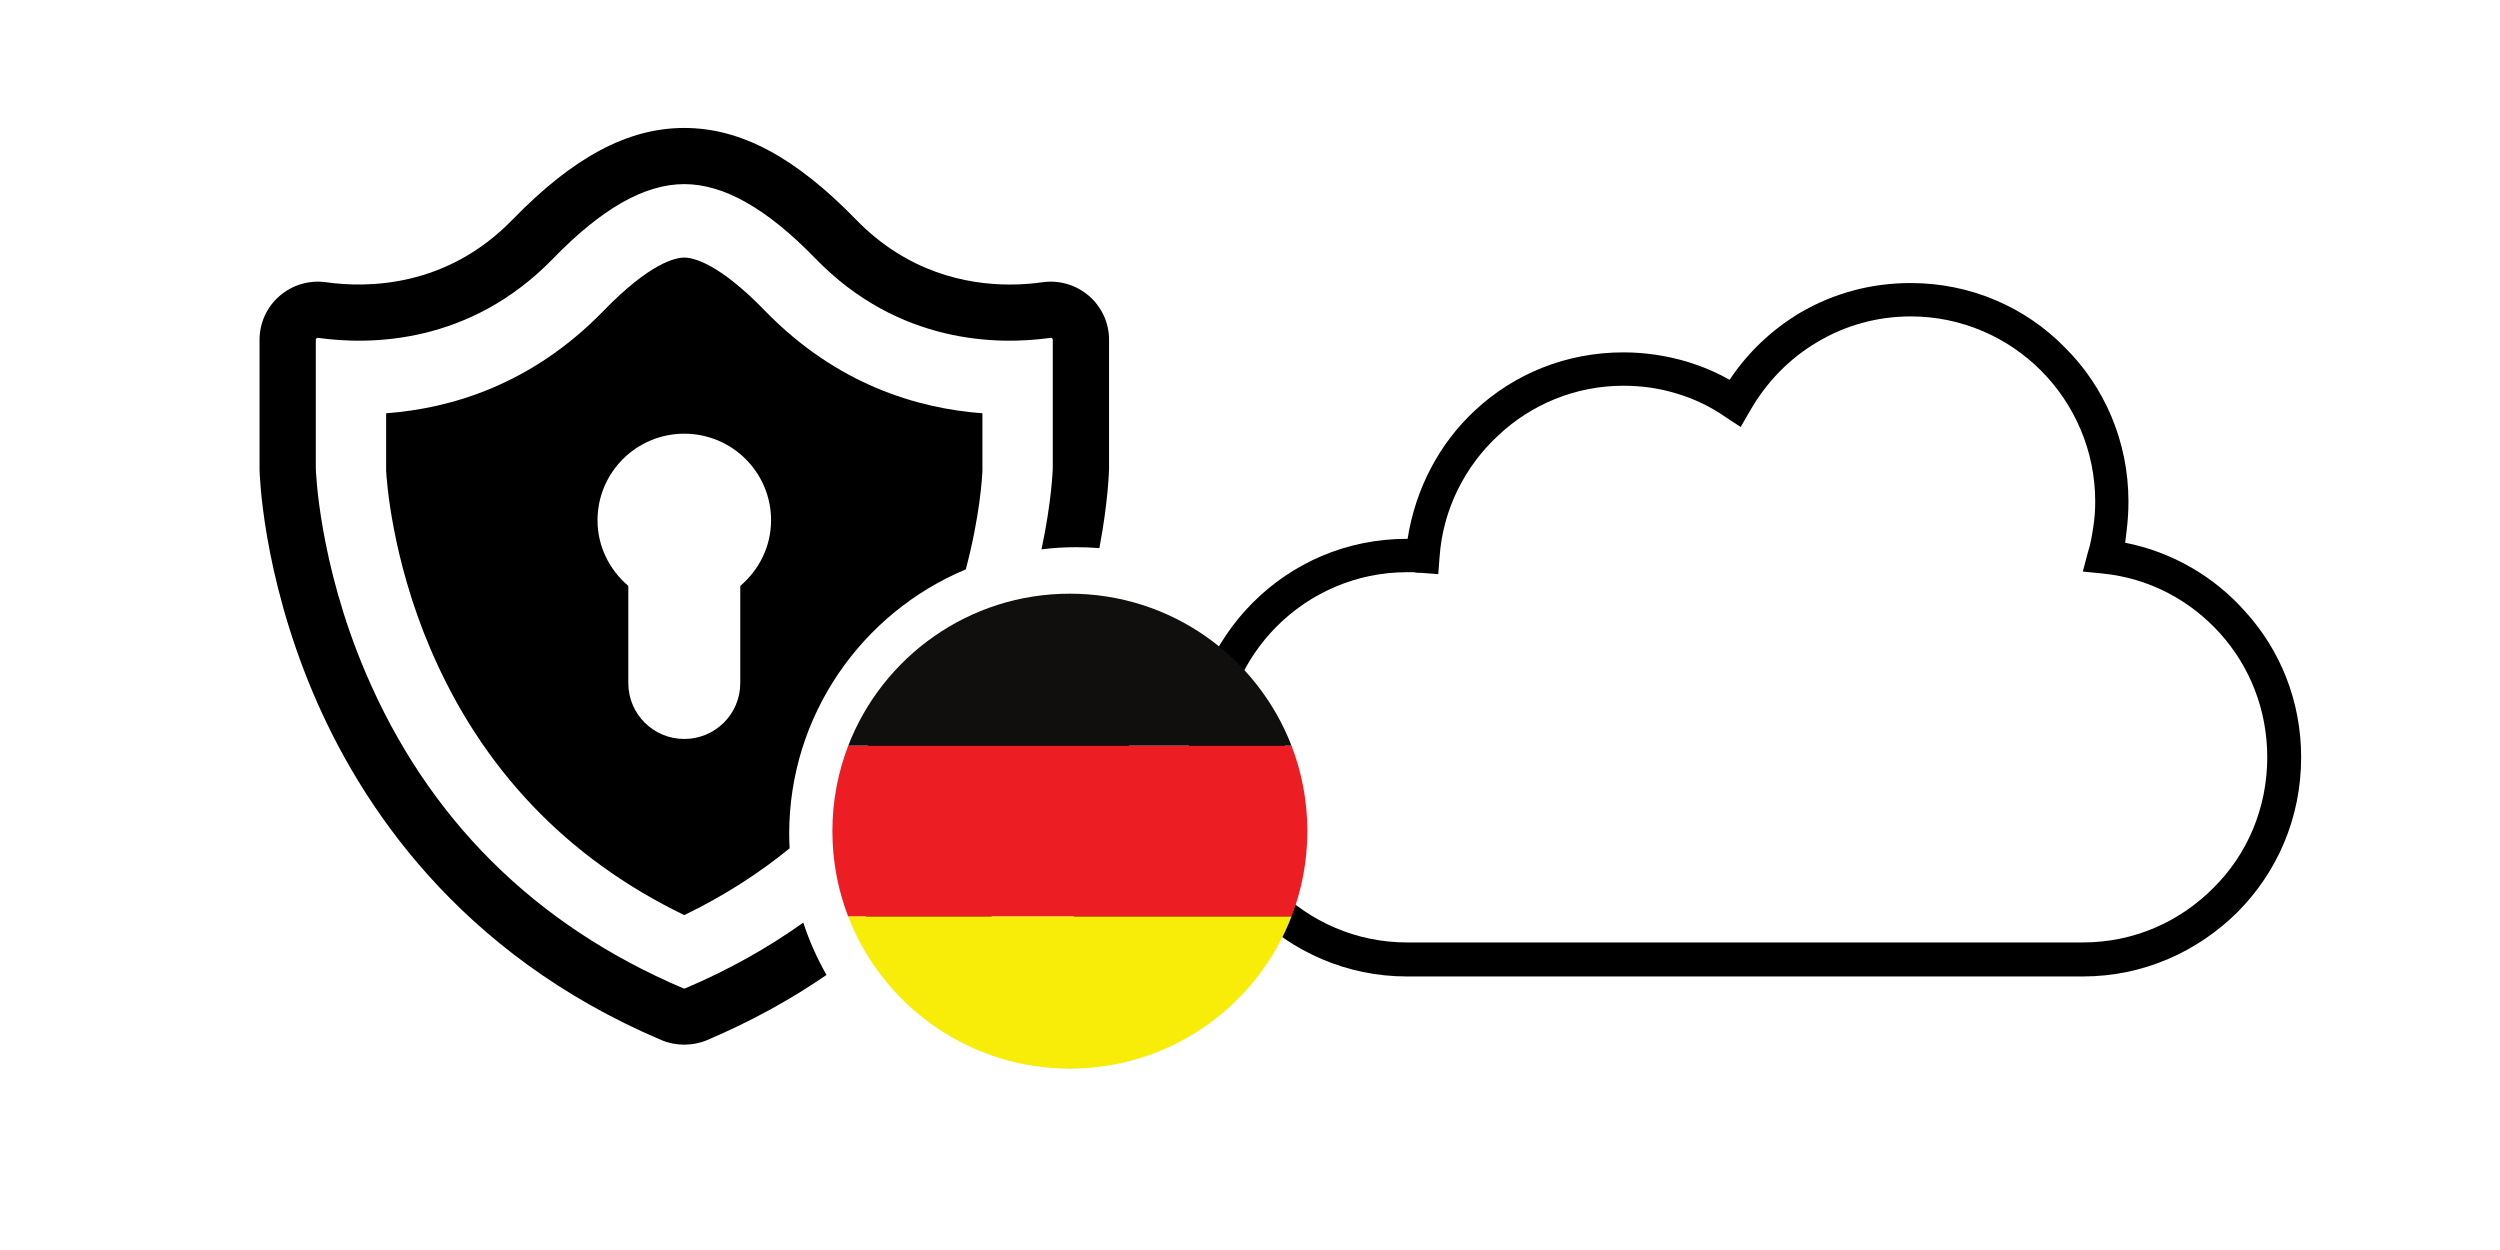
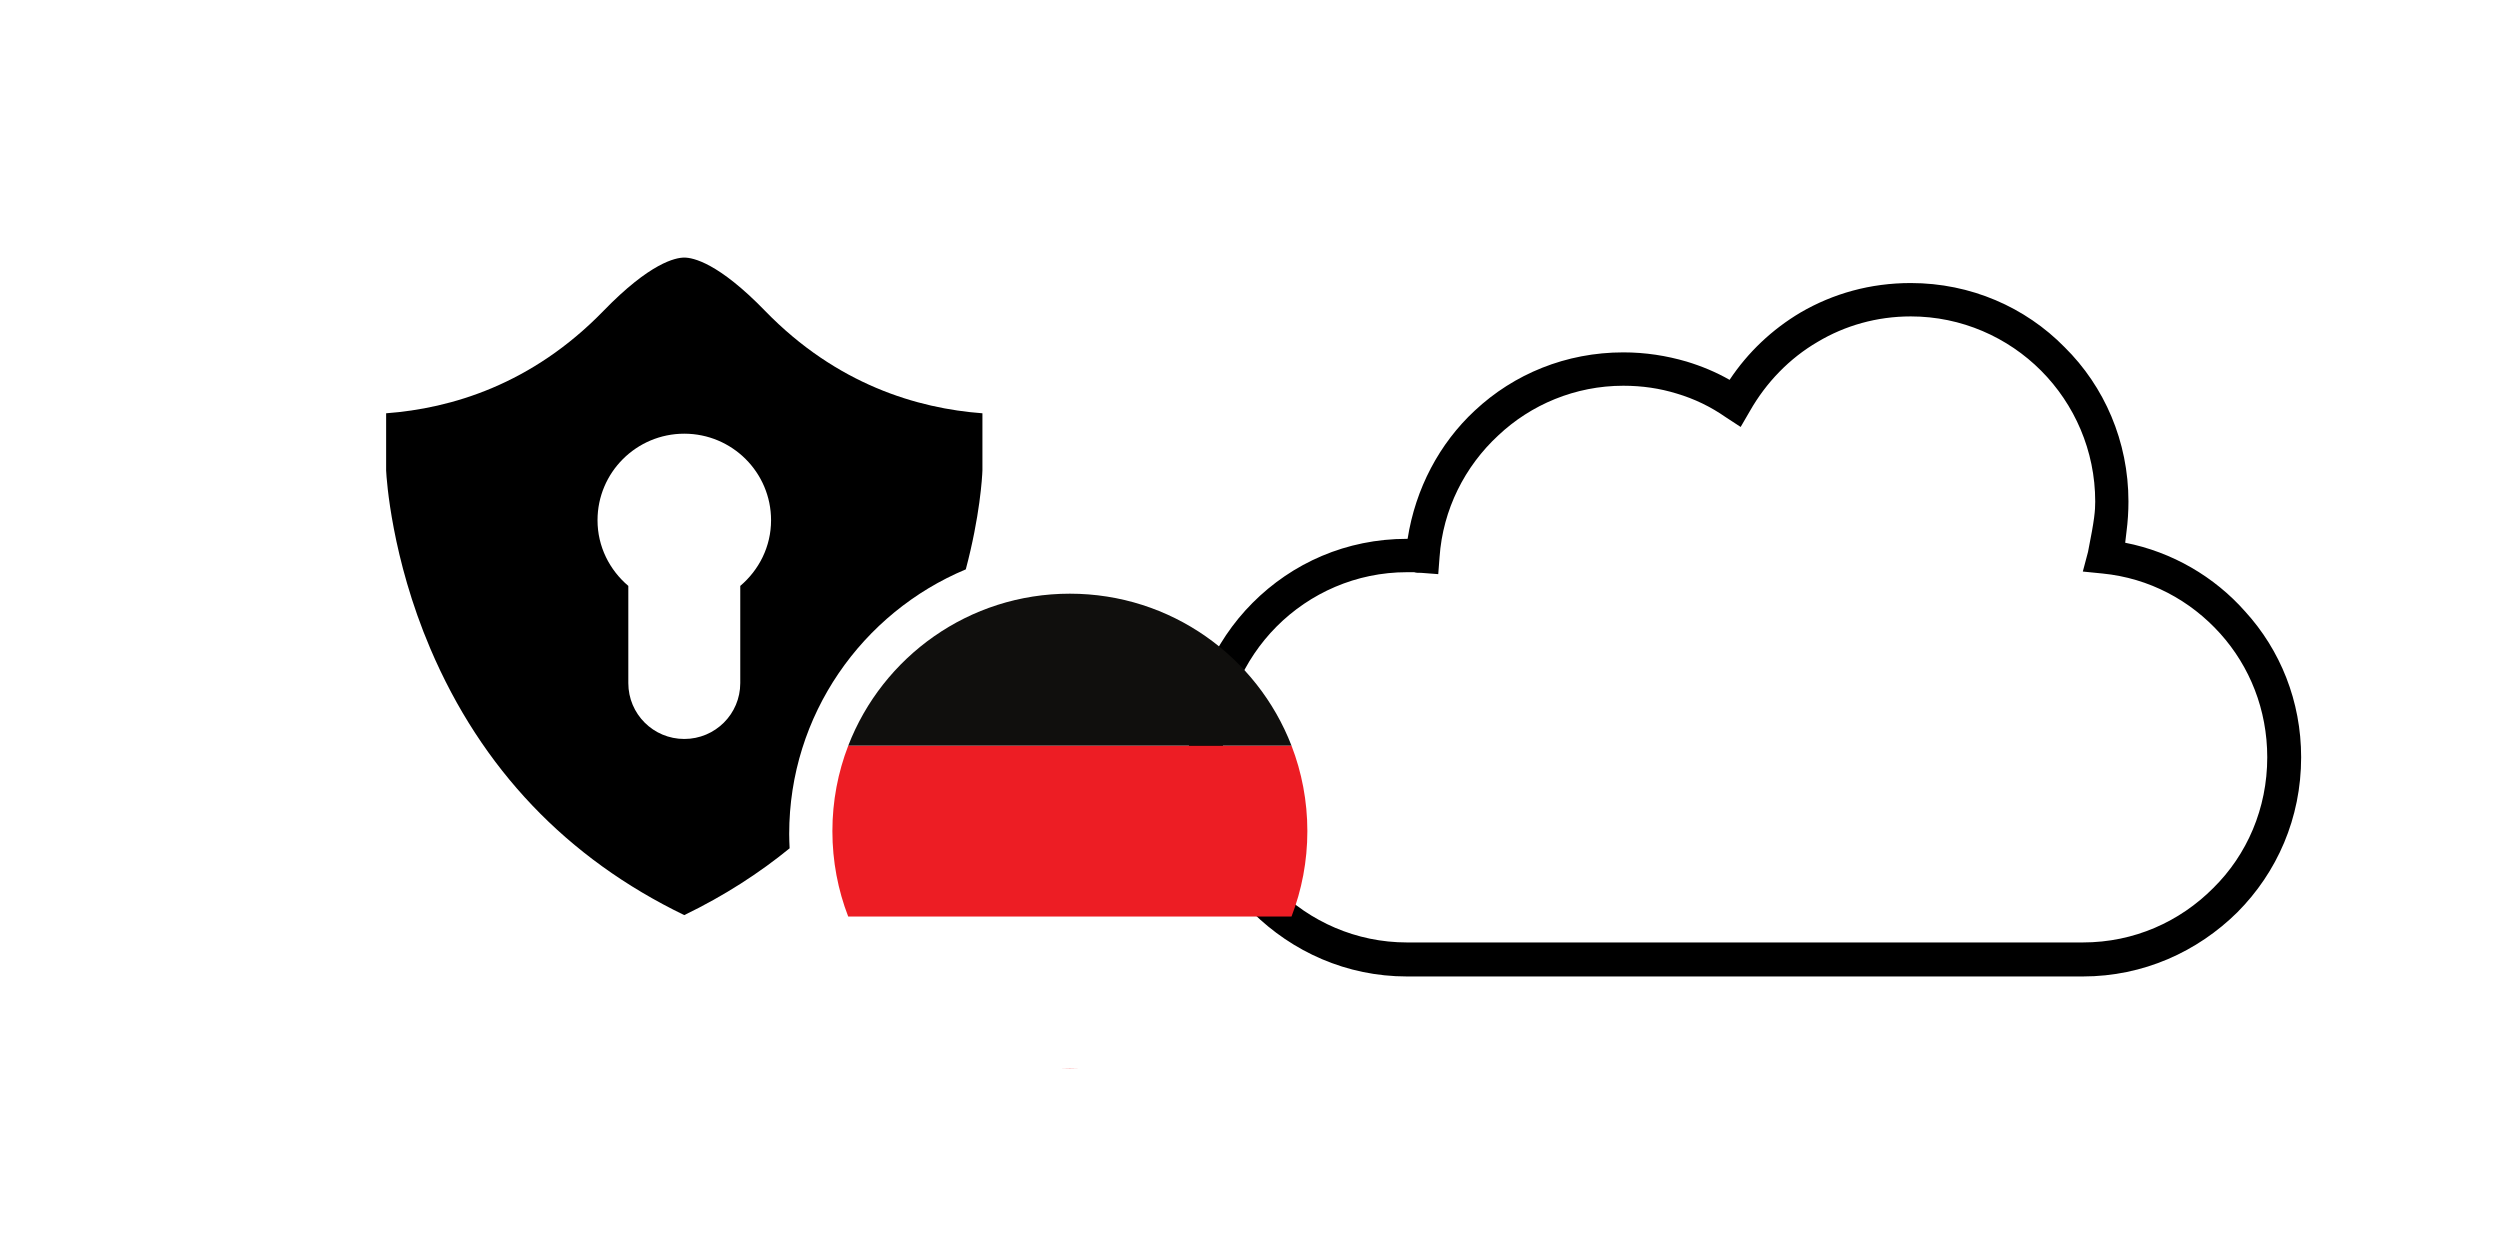
<svg xmlns="http://www.w3.org/2000/svg" width="400" zoomAndPan="magnify" viewBox="0 0 300 150" height="200" preserveAspectRatio="xMidYMid meet" version="1.0">
  <defs>
    <clipPath id="72974ca045">
-       <path d="M 102.004 72.551 L 156.355 72.551 L 156.355 127.184 L 102.004 127.184 Z M 102.004 72.551 " clip-rule="nonzero" />
-     </clipPath>
+       </clipPath>
    <clipPath id="0082c1e36b">
-       <path d="M 31.145 15 L 134 15 L 134 126 L 31.145 126 Z M 31.145 15 " clip-rule="nonzero" />
-     </clipPath>
+       </clipPath>
    <clipPath id="58054e233f">
      <path d="M 142.637 33.945 L 276.137 33.945 L 276.137 117.195 L 142.637 117.195 Z M 142.637 33.945 " clip-rule="nonzero" />
    </clipPath>
    <clipPath id="2598182356">
      <path d="M 127 128 L 130 128 L 130 128.246 L 127 128.246 Z M 127 128 " clip-rule="nonzero" />
    </clipPath>
    <clipPath id="440ac14f95">
      <path d="M 99.891 89 L 156.891 89 L 156.891 110 L 99.891 110 Z M 99.891 89 " clip-rule="nonzero" />
    </clipPath>
    <clipPath id="e63a482f30">
      <path d="M 101 71.246 L 155 71.246 L 155 90 L 101 90 Z M 101 71.246 " clip-rule="nonzero" />
    </clipPath>
    <clipPath id="0ae123353a">
      <path d="M 101 109 L 155 109 L 155 128.246 L 101 128.246 Z M 101 109 " clip-rule="nonzero" />
    </clipPath>
  </defs>
  <g clip-path="url(#72974ca045)">
    <path fill="#000000" d="M 143.195 95.672 L 127.41 111.422 C 126.445 112.387 125.184 112.867 123.922 112.867 C 122.66 112.867 121.398 112.387 120.434 111.422 L 112.688 103.695 C 110.762 101.773 110.762 98.656 112.688 96.73 C 114.613 94.809 117.738 94.809 119.664 96.73 L 123.922 100.984 L 136.219 88.711 C 138.145 86.789 141.266 86.789 143.195 88.711 C 145.121 90.633 145.121 93.75 143.195 95.672 Z M 129.176 72.949 C 114.168 72.949 102.004 85.09 102.004 100.066 C 102.004 115.043 114.168 127.188 129.176 127.188 C 144.184 127.188 156.352 115.043 156.352 100.066 C 156.352 85.09 144.184 72.949 129.176 72.949 " fill-opacity="1" fill-rule="nonzero" />
  </g>
  <g clip-path="url(#0082c1e36b)">
-     <path fill="#000000" d="M 130.684 35.516 C 129.152 34.188 127.125 33.586 125.117 33.867 C 124.016 34.023 122.68 34.145 121.195 34.145 C 115.992 34.145 108.879 32.691 102.719 26.348 C 95.438 18.855 88.883 15.355 82.113 15.355 C 75.348 15.355 68.793 18.855 61.512 26.348 C 53.59 34.512 44.074 34.57 39.113 33.867 C 37.105 33.586 35.078 34.188 33.547 35.516 C 32.02 36.836 31.145 38.75 31.145 40.77 L 31.145 56.32 C 31.152 56.812 31.469 68.688 37.539 83.082 C 43.152 96.398 54.969 114.445 79.367 124.809 C 80.242 125.18 81.176 125.359 82.113 125.359 C 83.055 125.359 83.984 125.18 84.863 124.809 C 90.219 122.527 94.969 119.891 99.18 116.992 C 98.055 115.02 97.113 112.914 96.395 110.711 C 92.262 113.66 87.562 116.34 82.215 118.605 C 82.152 118.633 82.078 118.633 82.012 118.605 C 64.184 111.031 51.348 98.281 43.867 80.707 C 38.223 67.469 37.898 56.285 37.898 56.25 L 37.898 40.77 C 37.898 40.746 37.898 40.672 37.98 40.598 C 38.035 40.555 38.09 40.543 38.125 40.543 L 38.172 40.543 C 44.402 41.418 56.359 41.344 66.367 31.035 C 72.207 25.016 77.359 22.094 82.113 22.094 C 84.488 22.094 86.973 22.824 89.578 24.309 C 92.195 25.793 94.945 28.023 97.863 31.035 C 107.871 41.344 119.828 41.418 126.059 40.543 C 126.094 40.531 126.168 40.523 126.25 40.598 C 126.332 40.672 126.332 40.746 126.332 40.77 L 126.332 56.176 C 126.332 56.305 126.215 60.121 124.98 65.922 C 126.359 65.746 127.758 65.664 129.176 65.664 C 130.102 65.664 131.02 65.703 131.926 65.773 C 132.98 60.203 133.074 56.562 133.086 56.25 L 133.086 40.77 C 133.086 38.75 132.207 36.836 130.684 35.516 " fill-opacity="1" fill-rule="nonzero" />
-   </g>
+     </g>
  <path fill="#000000" d="M 88.832 70.309 L 88.832 81.973 C 88.832 85.68 85.828 88.676 82.113 88.676 C 78.398 88.676 75.398 85.68 75.398 81.973 L 75.398 70.309 C 73.156 68.406 71.703 65.605 71.703 62.43 C 71.703 56.695 76.367 52.043 82.113 52.043 C 87.863 52.043 92.527 56.695 92.527 62.43 C 92.527 65.605 91.074 68.406 88.832 70.309 Z M 91.805 37.301 C 86.211 31.535 83.164 30.91 82.113 30.91 C 81.066 30.91 78.016 31.535 72.422 37.301 C 63.832 46.152 54.133 49.012 46.336 49.594 L 46.336 56.469 C 46.387 57.516 46.996 66.926 51.629 77.809 C 57.77 92.234 68.02 103 82.113 109.812 C 86.949 107.473 91.141 104.746 94.754 101.797 C 94.727 101.223 94.703 100.652 94.703 100.066 C 94.703 85.797 103.465 73.523 115.895 68.324 C 117.59 61.941 117.863 57.297 117.891 56.434 L 117.891 49.594 C 110.105 49.012 100.398 46.152 91.805 37.301 " fill-opacity="1" fill-rule="nonzero" />
  <g clip-path="url(#58054e233f)">
-     <path fill="#000000" d="M 168.836 64.66 L 168.914 64.66 C 169.855 58.613 172.746 53.199 176.973 49.273 C 181.664 44.879 187.922 42.285 194.801 42.285 C 197.461 42.285 199.965 42.68 202.387 43.387 C 204.188 43.934 205.906 44.641 207.551 45.582 C 209.738 42.285 212.633 39.539 216.074 37.496 C 219.984 35.223 224.441 33.965 229.293 33.965 C 236.488 33.965 243.055 36.871 247.75 41.66 C 252.52 46.367 255.414 52.961 255.414 60.184 C 255.414 61.363 255.336 62.617 255.18 63.797 C 255.102 64.266 255.102 64.66 255.023 65.129 C 260.652 66.23 265.738 69.211 269.414 73.375 C 273.637 78.004 276.137 84.129 276.137 90.879 C 276.137 98.18 273.246 104.695 268.473 109.484 C 263.703 114.195 257.211 117.176 249.938 117.176 L 168.836 117.176 C 161.562 117.176 155.074 114.195 150.301 109.484 C 145.609 104.695 142.637 98.18 142.637 90.879 C 142.637 83.656 145.609 77.062 150.301 72.352 C 155.074 67.562 161.562 64.66 168.836 64.66 Z M 169.699 68.664 C 169.543 68.664 169.23 68.664 168.836 68.664 C 162.738 68.664 157.184 71.176 153.195 75.18 C 149.207 79.184 146.703 84.758 146.703 90.879 C 146.703 97.004 149.207 102.574 153.195 106.578 C 157.184 110.582 162.738 113.094 168.836 113.094 L 249.938 113.094 C 256.117 113.094 261.59 110.582 265.578 106.578 C 269.648 102.574 272.07 97.004 272.07 90.879 C 272.07 85.148 269.961 79.969 266.441 76.043 C 262.844 72.039 257.914 69.371 252.285 68.82 L 249.938 68.586 L 250.562 66.23 C 250.879 65.289 251.035 64.266 251.191 63.246 C 251.348 62.305 251.426 61.285 251.426 60.184 C 251.426 54.062 248.922 48.488 244.934 44.484 C 240.945 40.48 235.391 37.969 229.293 37.969 C 225.227 37.969 221.395 39.066 218.109 41.031 C 214.746 42.992 211.93 45.898 209.973 49.352 L 208.879 51.234 L 207.082 50.059 C 205.281 48.801 203.328 47.859 201.215 47.23 C 199.184 46.605 197.07 46.289 194.801 46.289 C 189.016 46.289 183.695 48.566 179.785 52.258 C 175.797 55.945 173.141 61.125 172.746 66.859 L 172.59 68.898 L 170.559 68.742 C 170.168 68.742 169.934 68.742 169.699 68.664 Z M 169.699 68.664 " fill-opacity="1" fill-rule="nonzero" />
+     <path fill="#000000" d="M 168.836 64.66 L 168.914 64.66 C 169.855 58.613 172.746 53.199 176.973 49.273 C 181.664 44.879 187.922 42.285 194.801 42.285 C 197.461 42.285 199.965 42.68 202.387 43.387 C 204.188 43.934 205.906 44.641 207.551 45.582 C 209.738 42.285 212.633 39.539 216.074 37.496 C 219.984 35.223 224.441 33.965 229.293 33.965 C 236.488 33.965 243.055 36.871 247.75 41.66 C 252.52 46.367 255.414 52.961 255.414 60.184 C 255.414 61.363 255.336 62.617 255.18 63.797 C 255.102 64.266 255.102 64.66 255.023 65.129 C 260.652 66.23 265.738 69.211 269.414 73.375 C 273.637 78.004 276.137 84.129 276.137 90.879 C 276.137 98.18 273.246 104.695 268.473 109.484 C 263.703 114.195 257.211 117.176 249.938 117.176 L 168.836 117.176 C 161.562 117.176 155.074 114.195 150.301 109.484 C 145.609 104.695 142.637 98.18 142.637 90.879 C 142.637 83.656 145.609 77.062 150.301 72.352 C 155.074 67.562 161.562 64.66 168.836 64.66 Z M 169.699 68.664 C 169.543 68.664 169.23 68.664 168.836 68.664 C 162.738 68.664 157.184 71.176 153.195 75.18 C 149.207 79.184 146.703 84.758 146.703 90.879 C 146.703 97.004 149.207 102.574 153.195 106.578 C 157.184 110.582 162.738 113.094 168.836 113.094 L 249.938 113.094 C 256.117 113.094 261.59 110.582 265.578 106.578 C 269.648 102.574 272.07 97.004 272.07 90.879 C 272.07 85.148 269.961 79.969 266.441 76.043 C 262.844 72.039 257.914 69.371 252.285 68.82 L 249.938 68.586 L 250.562 66.23 C 251.348 62.305 251.426 61.285 251.426 60.184 C 251.426 54.062 248.922 48.488 244.934 44.484 C 240.945 40.48 235.391 37.969 229.293 37.969 C 225.227 37.969 221.395 39.066 218.109 41.031 C 214.746 42.992 211.93 45.898 209.973 49.352 L 208.879 51.234 L 207.082 50.059 C 205.281 48.801 203.328 47.859 201.215 47.23 C 199.184 46.605 197.07 46.289 194.801 46.289 C 189.016 46.289 183.695 48.566 179.785 52.258 C 175.797 55.945 173.141 61.125 172.746 66.859 L 172.59 68.898 L 170.559 68.742 C 170.168 68.742 169.934 68.742 169.699 68.664 Z M 169.699 68.664 " fill-opacity="1" fill-rule="nonzero" />
  </g>
  <g clip-path="url(#2598182356)">
    <path fill="#ed1d24" d="M 128.383 128.238 C 128.707 128.238 129.027 128.23 129.352 128.219 L 127.418 128.219 C 127.738 128.23 128.059 128.238 128.383 128.238 " fill-opacity="1" fill-rule="nonzero" />
  </g>
  <g clip-path="url(#440ac14f95)">
    <path fill="#ed1d24" d="M 101.793 89.473 C 100.562 92.66 99.887 96.121 99.887 99.738 C 99.887 103.352 100.559 106.809 101.785 109.988 L 154.98 109.988 C 156.207 106.809 156.883 103.352 156.883 99.738 C 156.883 96.121 156.207 92.66 154.977 89.473 L 101.793 89.473 " fill-opacity="1" fill-rule="nonzero" />
  </g>
  <g clip-path="url(#e63a482f30)">
    <path fill="#100f0d" d="M 128.383 71.242 C 116.266 71.242 105.914 78.809 101.793 89.473 L 154.977 89.473 C 150.855 78.809 140.504 71.242 128.383 71.242 " fill-opacity="1" fill-rule="nonzero" />
  </g>
  <g clip-path="url(#0ae123353a)">
-     <path fill="#f7ed08" d="M 127.418 128.219 L 129.352 128.219 C 141.059 127.828 150.973 120.375 154.98 109.988 L 101.785 109.988 C 105.793 120.375 115.711 127.828 127.418 128.219 " fill-opacity="1" fill-rule="nonzero" />
-   </g>
+     </g>
</svg>